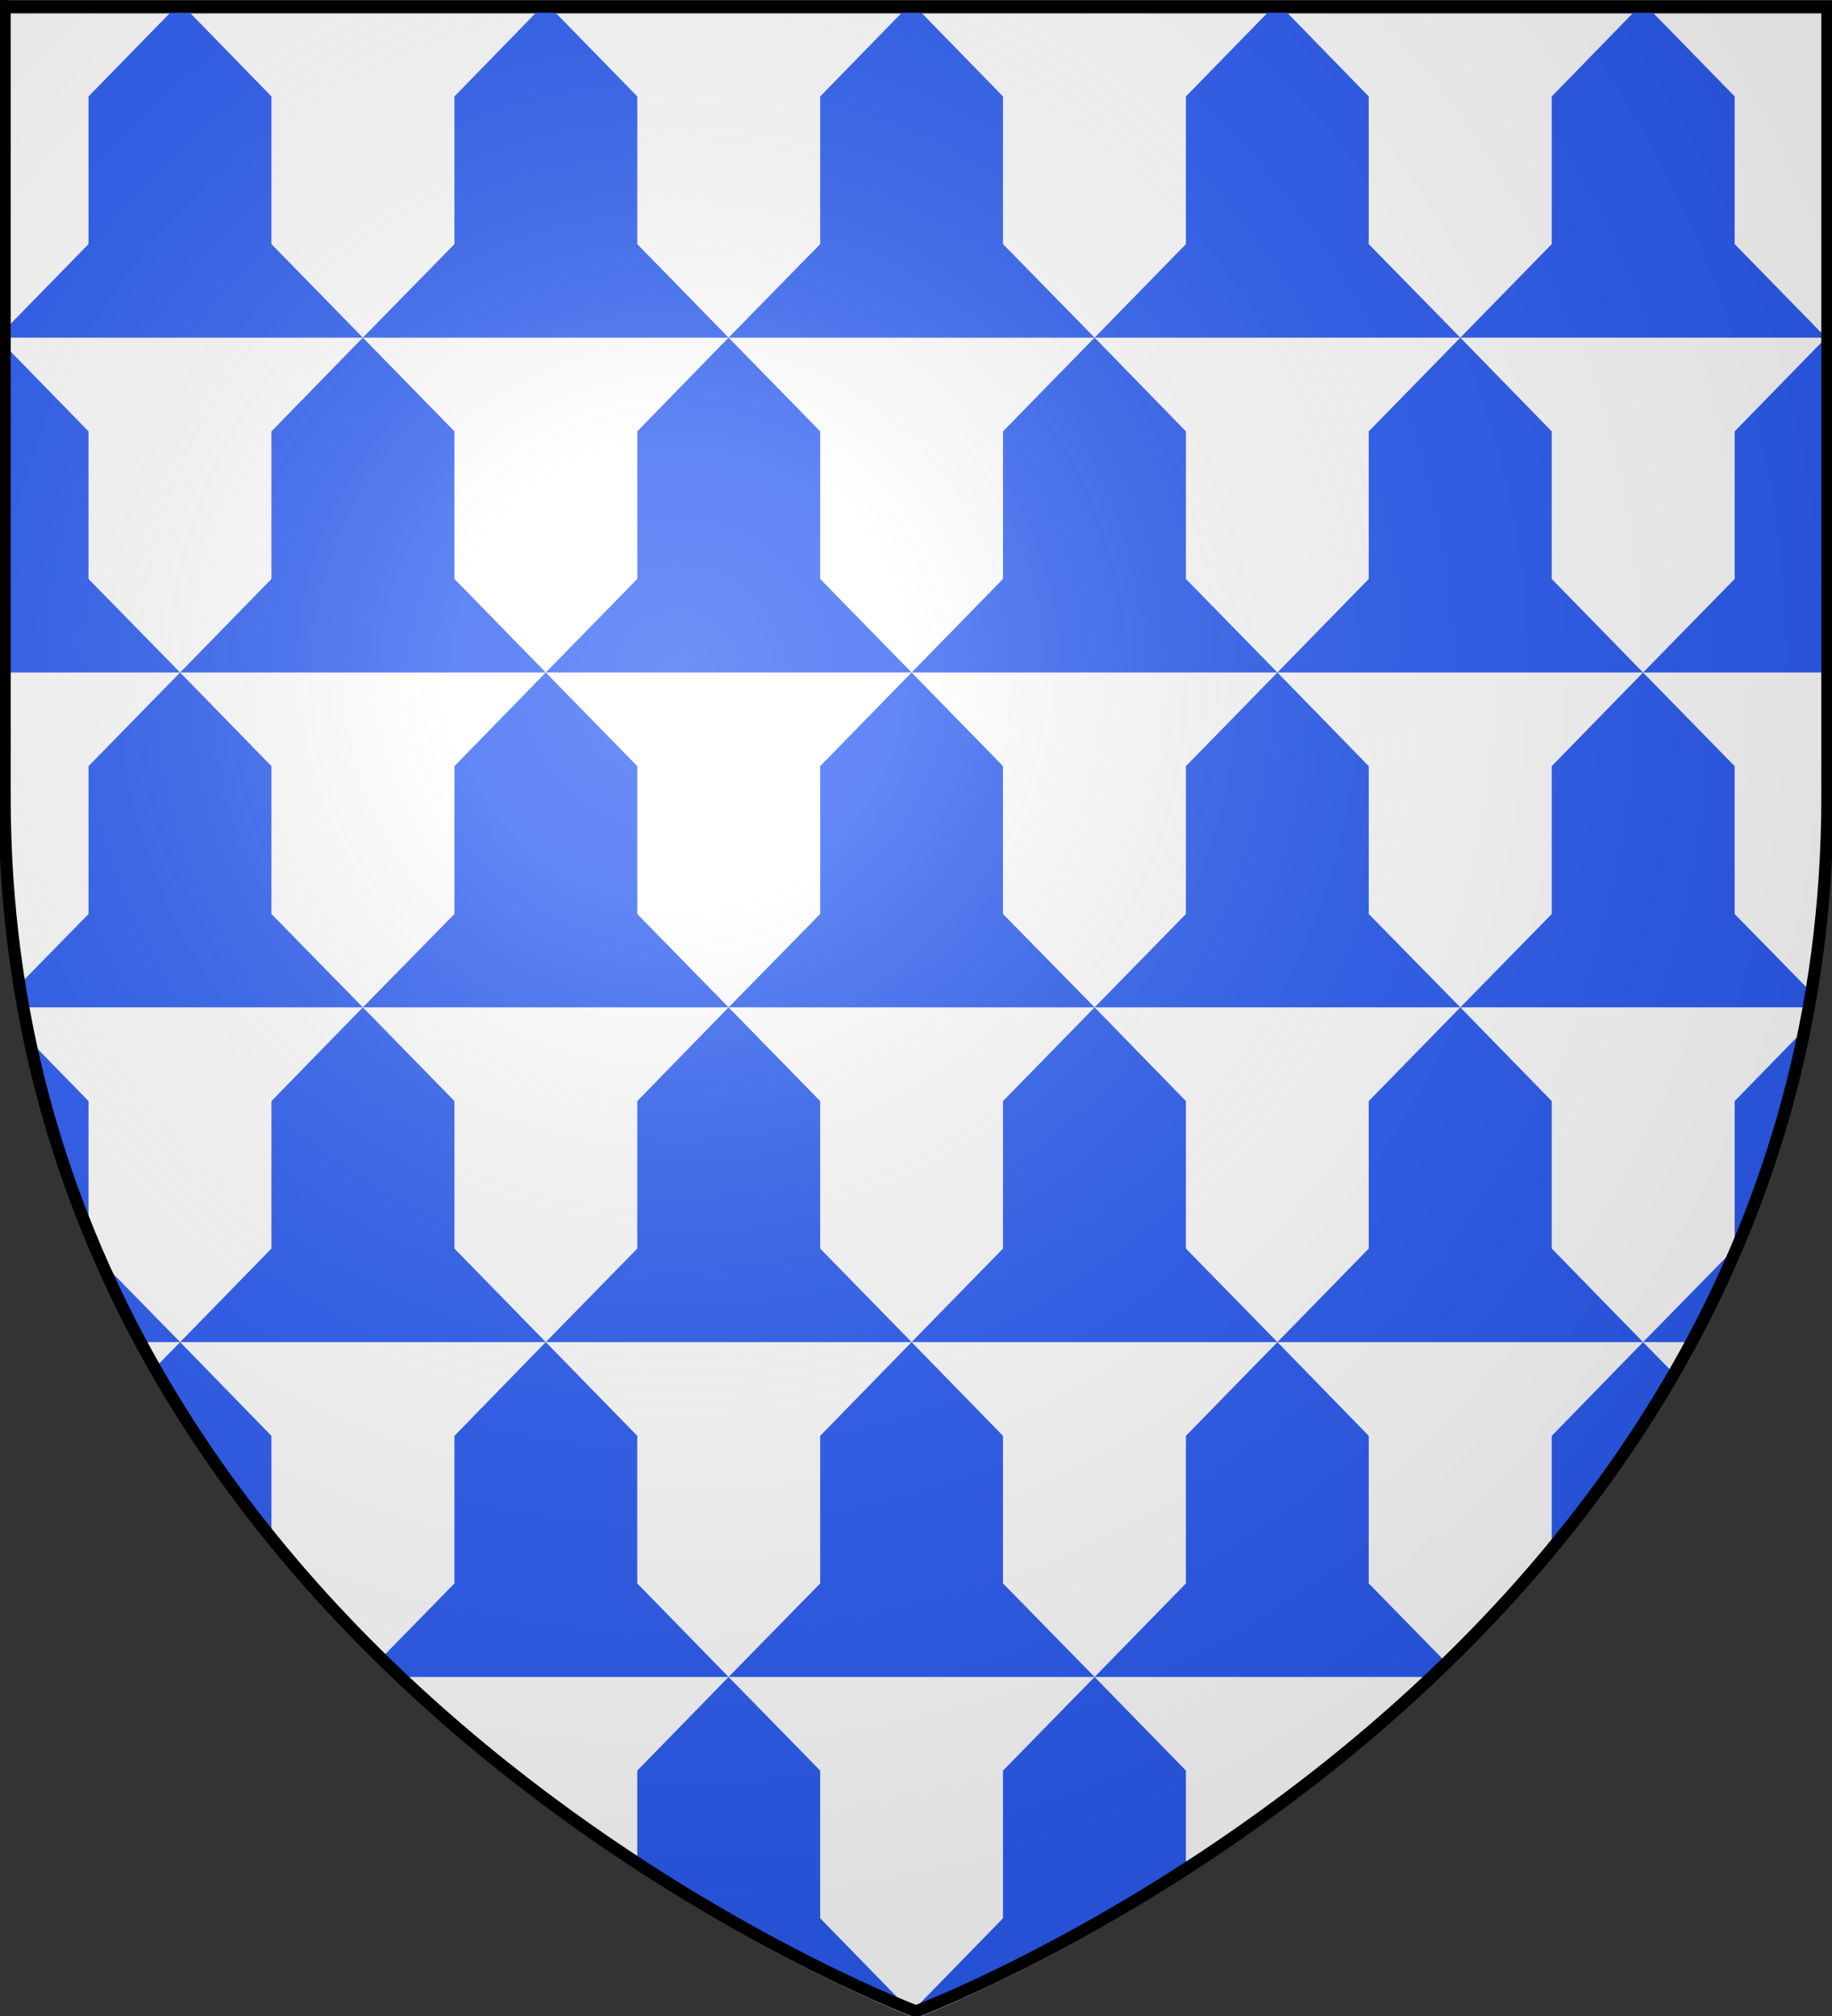
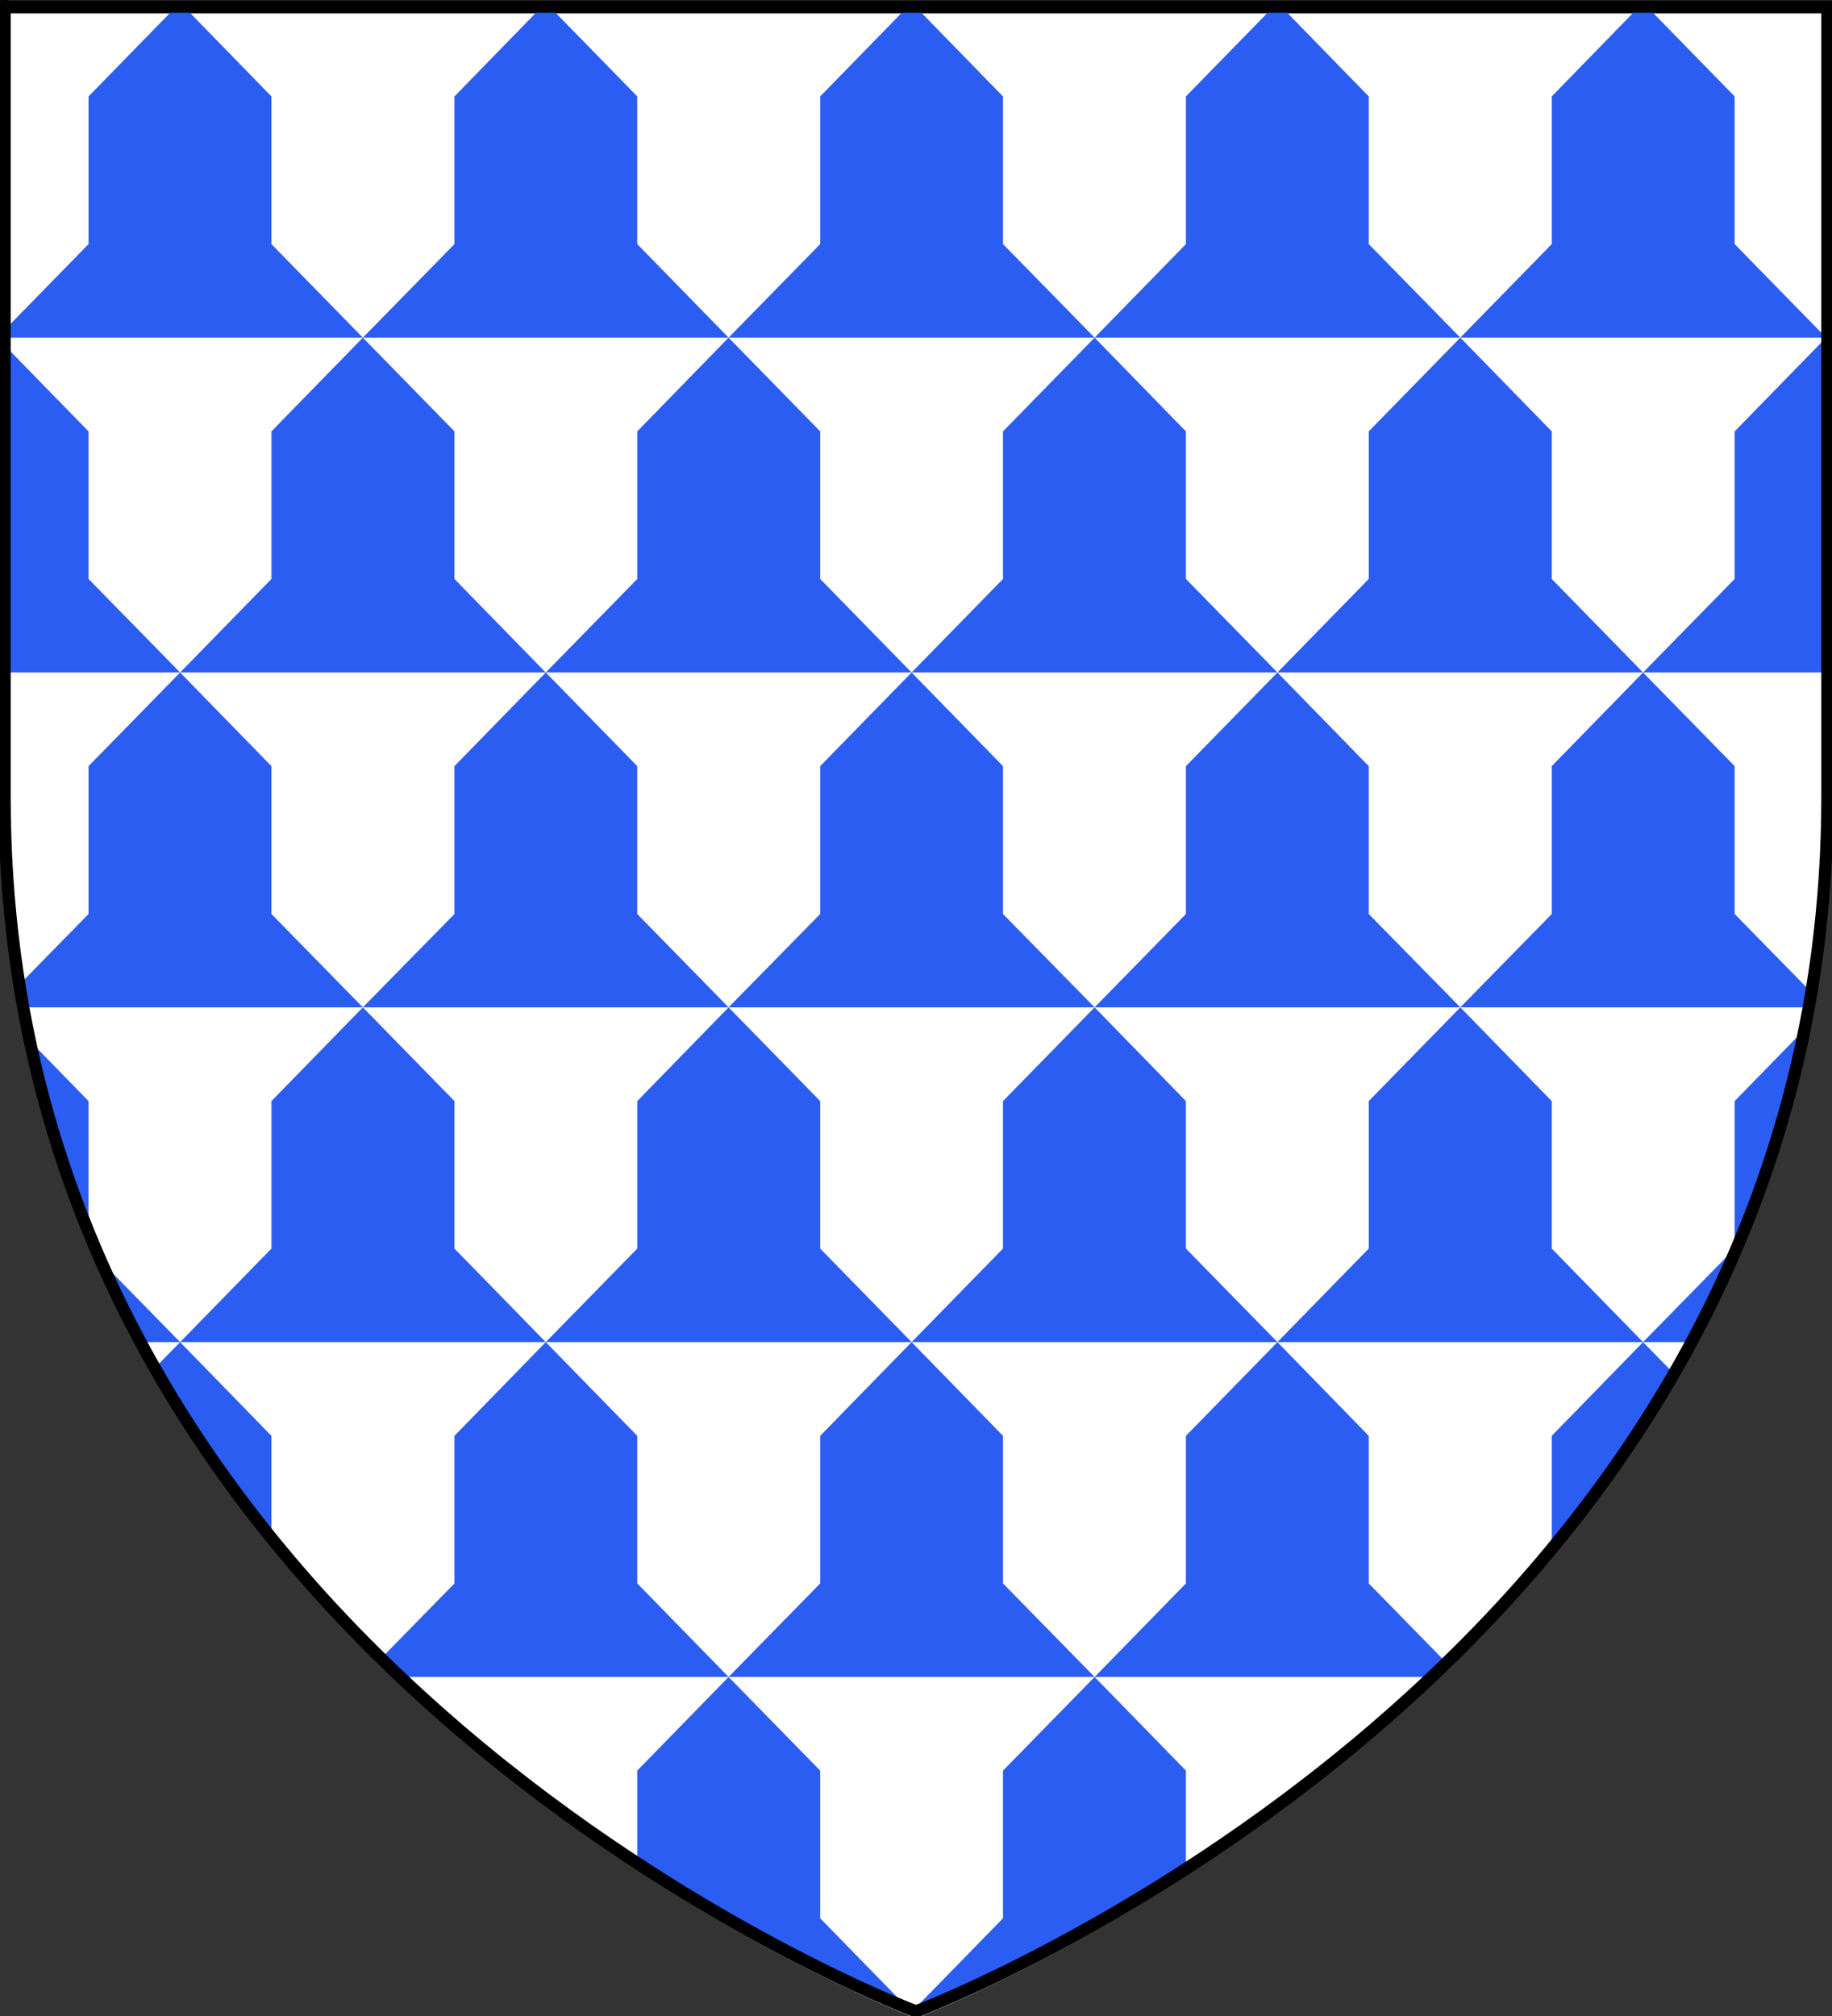
<svg xmlns="http://www.w3.org/2000/svg" xmlns:ns1="http://sodipodi.sourceforge.net/DTD/sodipodi-0.dtd" xmlns:ns2="http://www.inkscape.org/namespaces/inkscape" xmlns:xlink="http://www.w3.org/1999/xlink" height="660" width="600" version="1.0" id="svg2" ns1:version="0.32" ns2:version="0.47 r22583" ns1:docname="Ecu_bandé_vair_gueules[1].svg" ns2:export-filename="/Users/olivier/Desktop/Blason Rouge/Blason_Vide_3D.png" ns2:export-xdpi="144" ns2:export-ydpi="144">
  <rect width="100%" height="100%" fill="#333333" stroke="none" />
  <ns1:namedview ns2:window-height="850" ns2:window-width="1440" ns2:pageshadow="2" ns2:pageopacity="0.0" guidetolerance="10.0" gridtolerance="10.0" objecttolerance="10.0" borderopacity="1.0" bordercolor="#666666" pagecolor="#ffffff" id="base" showgrid="false" height="660px" ns2:zoom="0.47279785" ns2:cx="146.93802" ns2:cy="419.9625" ns2:window-x="-8" ns2:window-y="-8" ns2:current-layer="layer2" showguides="true" ns2:guide-bbox="true" ns2:window-maximized="1" />
  <desc id="desc4">Flag of Canton of Valais (Wallis)</desc>
  <defs id="defs6">
    <ns2:perspective ns1:type="inkscape:persp3d" ns2:vp_x="0 : 330 : 1" ns2:vp_y="0 : 1000 : 0" ns2:vp_z="600 : 330 : 1" ns2:persp3d-origin="300 : 220 : 1" id="perspective29" />
    <linearGradient id="linearGradient2893">
      <stop style="stop-color:white;stop-opacity:0.314;" offset="0" id="stop2895" />
      <stop id="stop2897" offset="0.19" style="stop-color:white;stop-opacity:0.251;" />
      <stop style="stop-color:#6b6b6b;stop-opacity:0.125;" offset="0.6" id="stop2901" />
      <stop style="stop-color:black;stop-opacity:0.125;" offset="1" id="stop2899" />
    </linearGradient>
    <radialGradient ns2:collect="always" xlink:href="#linearGradient2893" id="radialGradient3163" gradientUnits="userSpaceOnUse" gradientTransform="matrix(1.353,0,0,1.349,-77.629,-83.992)" cx="221.445" cy="226.331" fx="221.445" fy="226.331" r="300" />
  </defs>
  <g ns2:groupmode="layer" id="layer3" ns2:label="Fond écu" style="opacity:1;display:inline" ns1:insensitive="true">
    <g id="g1989" transform="translate(877.71,114.484)">
      <path ns1:nodetypes="cccccc" d="M -577.71,546.261 C -577.71,546.261 -279.21,433.941 -279.21,148.489 C -279.21,-136.963 -279.21,-110.063 -279.21,-110.063 L -876.21,-110.063 L -876.21,148.489 C -876.21,433.941 -577.71,546.261 -577.71,546.261 z " style="fill:white;fill-opacity:1;fill-rule:evenodd;stroke:none;stroke-width:1px;stroke-linecap:butt;stroke-linejoin:miter;stroke-opacity:1" id="path2855" />
      <g transform="translate(-877.258,-110.528)" id="g2322" style="opacity:1;display:inline">
        <g id="g2324" ns2:label="Fond écu" style="display:inline">
          <path style="color:black;fill:#2b5df2;fill-opacity:1;fill-rule:nonzero;stroke:none;stroke-width:3;stroke-linecap:butt;stroke-linejoin:miter;marker:none;marker-start:none;marker-mid:none;marker-end:none;stroke-miterlimit:4;stroke-dasharray:none;stroke-dashoffset:0;stroke-opacity:1;visibility:visible;display:inline;overflow:visible" d="M 57.072,-1.606 L 28.541,27.613 L 28.541,75.957 L -0.397,105.551 L -0.397,106.582 L 118.385,106.582 L 88.447,75.957 L 88.447,27.613 L 59.978,-1.606 L 57.072,-1.606 z M 118.385,106.582 L 238.166,106.582 L 208.26,75.957 L 208.26,27.613 L 179.728,-1.606 L 176.853,-1.606 L 148.385,27.613 L 148.385,75.957 L 118.385,106.582 z M 118.385,106.582 L 88.447,137.269 L 88.447,185.582 L 58.541,216.207 L 178.291,216.207 L 148.385,185.582 L 148.385,137.269 L 118.385,106.582 z M 178.291,216.207 L 298.103,216.207 L 268.166,185.582 L 268.166,137.269 L 238.166,106.582 L 208.26,137.269 L 208.26,185.582 L 178.291,216.207 z M 178.291,216.207 L 148.385,246.863 L 148.385,295.269 L 118.385,325.832 L 238.166,325.832 L 208.26,295.269 L 208.26,246.863 L 178.291,216.207 z M 238.166,325.832 L 358.041,325.832 L 328.041,295.269 L 328.041,246.863 L 298.103,216.207 L 268.166,246.863 L 268.166,295.269 L 238.166,325.832 z M 238.166,325.832 L 208.26,356.519 L 208.26,404.801 L 178.291,435.426 L 298.103,435.426 L 268.166,404.801 L 268.166,356.519 L 238.166,325.832 z M 298.103,435.426 L 417.916,435.426 L 387.947,404.801 L 387.947,356.519 L 358.041,325.832 L 328.041,356.519 L 328.041,404.801 L 298.103,435.426 z M 298.103,435.426 L 268.166,466.113 L 268.166,514.426 L 238.166,545.051 L 358.041,545.051 L 328.041,514.426 L 328.041,466.113 L 298.103,435.426 z M 358.041,545.051 L 467.166,545.051 C 468.996,543.317 470.814,541.548 472.635,539.769 L 447.822,514.426 L 447.822,466.113 L 417.916,435.426 L 387.947,466.113 L 387.947,514.426 L 358.041,545.051 z M 358.041,545.051 L 328.041,575.707 L 328.041,624.051 L 298.103,654.707 C 298.103,654.707 337.647,639.803 387.947,607.113 L 387.947,575.707 L 358.041,545.051 z M 298.103,654.707 L 268.166,624.051 L 268.166,575.707 L 238.166,545.051 L 208.26,575.707 L 208.26,607.113 C 258.56,639.803 298.103,654.707 298.103,654.707 z M 238.166,545.051 L 208.26,514.426 L 208.26,466.113 L 178.291,435.426 L 148.385,466.113 L 148.385,514.426 L 123.572,539.769 C 125.393,541.548 127.211,543.317 129.041,545.051 L 238.166,545.051 z M 178.291,435.426 L 148.385,404.801 L 148.385,356.519 L 118.385,325.832 L 88.447,356.519 L 88.447,404.801 L 58.541,435.426 L 178.291,435.426 z M 58.541,435.426 L 49.26,444.894 C 61.017,465.41 74.303,484.254 88.447,501.519 L 88.447,466.113 L 58.541,435.426 z M 58.541,435.426 L 29.916,406.207 C 34.258,416.281 38.964,426.024 44.01,435.426 L 58.541,435.426 z M 118.385,325.832 L 88.447,295.269 L 88.447,246.863 L 58.541,216.207 L 28.541,246.863 L 28.541,295.269 L 4.635,319.676 C 4.972,321.739 5.329,323.79 5.697,325.832 L 118.385,325.832 z M 58.541,216.207 L 28.541,185.582 L 28.541,137.269 L -0.397,107.613 L -0.397,216.207 L 58.541,216.207 z M 417.916,435.426 L 537.666,435.426 L 507.76,404.801 L 507.76,356.519 L 477.822,325.832 L 447.822,356.519 L 447.822,404.801 L 417.916,435.426 z M 477.822,325.832 L 447.822,295.269 L 447.822,246.863 L 417.916,216.207 L 387.947,246.863 L 387.947,295.269 L 358.041,325.832 L 477.822,325.832 z M 477.822,325.832 L 590.51,325.832 C 590.878,323.79 591.235,321.739 591.572,319.676 L 567.666,295.269 L 567.666,246.863 L 537.666,216.207 L 507.76,246.863 L 507.76,295.269 L 477.822,325.832 z M 537.666,216.207 L 507.76,185.582 L 507.76,137.269 L 477.822,106.582 L 447.822,137.269 L 447.822,185.582 L 417.916,216.207 L 537.666,216.207 z M 537.666,216.207 L 596.603,216.207 C 596.603,134.099 596.603,123.498 596.603,107.613 L 567.666,137.269 L 567.666,185.582 L 537.666,216.207 z M 417.916,216.207 L 387.947,185.582 L 387.947,137.269 L 358.041,106.582 L 328.041,137.269 L 328.041,185.582 L 298.103,216.207 L 417.916,216.207 z M 358.041,106.582 L 328.041,75.957 L 328.041,27.613 L 299.541,-1.606 L 296.666,-1.606 L 268.166,27.613 L 268.166,75.957 L 238.166,106.582 L 358.041,106.582 z M 358.041,106.582 L 477.822,106.582 L 447.822,75.957 L 447.822,27.613 L 419.353,-1.606 L 416.478,-1.606 L 387.947,27.613 L 387.947,75.957 L 358.041,106.582 z M 477.822,106.582 L 596.603,106.582 C 596.603,106.435 596.603,105.694 596.603,105.551 L 567.666,75.957 L 567.666,27.613 L 539.135,-1.606 L 536.228,-1.606 L 507.76,27.613 L 507.76,75.957 L 477.822,106.582 z M 537.666,435.426 L 552.197,435.426 C 557.243,426.024 561.949,416.281 566.291,406.207 L 537.666,435.426 z M 537.666,435.426 L 507.76,466.113 L 507.76,501.519 C 521.904,484.254 535.19,465.41 546.947,444.894 L 537.666,435.426 z M 7.447,334.894 C 12.443,359.1 19.647,381.771 28.541,402.957 L 28.541,356.519 L 7.447,334.894 z M 588.76,334.894 L 567.666,356.519 L 567.666,402.957 C 576.56,381.771 583.764,359.1 588.76,334.894 z " id="rect2768" />
        </g>
        <g id="g2327" ns2:label="Meubles">
          <g style="fill:#e20909;fill-opacity:1;display:inline" ns2:label="Meubles" id="g2282" transform="translate(0,0.344)" />
        </g>
        <g id="g2330" ns2:label="Reflet final" />
        <g id="g2332" ns2:label="Contour final" />
      </g>
    </g>
  </g>
  <g ns2:groupmode="layer" id="layer4" ns2:label="Meubles" />
  <g ns2:groupmode="layer" id="layer2" ns2:label="Reflet final" ns1:insensitive="true" style="display:inline">
-     <path ns1:nodetypes="cccccc" d="m 300,660.255 c 0,0 298.5,-112.32 298.5,-397.772 0,-285.451 0,-258.552 0,-258.552 l -597,0 0,258.552 c 0,285.452 298.5,397.772 298.5,397.772 z" style="fill:url(#radialGradient3163);fill-opacity:1;fill-rule:evenodd;stroke:none" id="path2875" ns2:export-xdpi="144" ns2:export-ydpi="144" />
-   </g>
+     </g>
  <g ns2:groupmode="layer" id="layer1" ns2:label="Contour final">
    <path ns1:nodetypes="cccccc" d="M 300,658.5 C 300,658.5 1.5,546.18 1.5,260.728 C 1.5,-24.723 1.5,2.176 1.5,2.176 L 598.5,2.176 L 598.5,260.728 C 598.5,546.18 300,658.5 300,658.5 z " style="opacity:1;fill:none;fill-opacity:1;fill-rule:evenodd;stroke:black;stroke-width:4;stroke-linecap:butt;stroke-linejoin:miter;stroke-miterlimit:4;stroke-dasharray:none;stroke-opacity:1" id="path1411" ns2:export-xdpi="144" ns2:export-ydpi="144" />
  </g>
</svg>